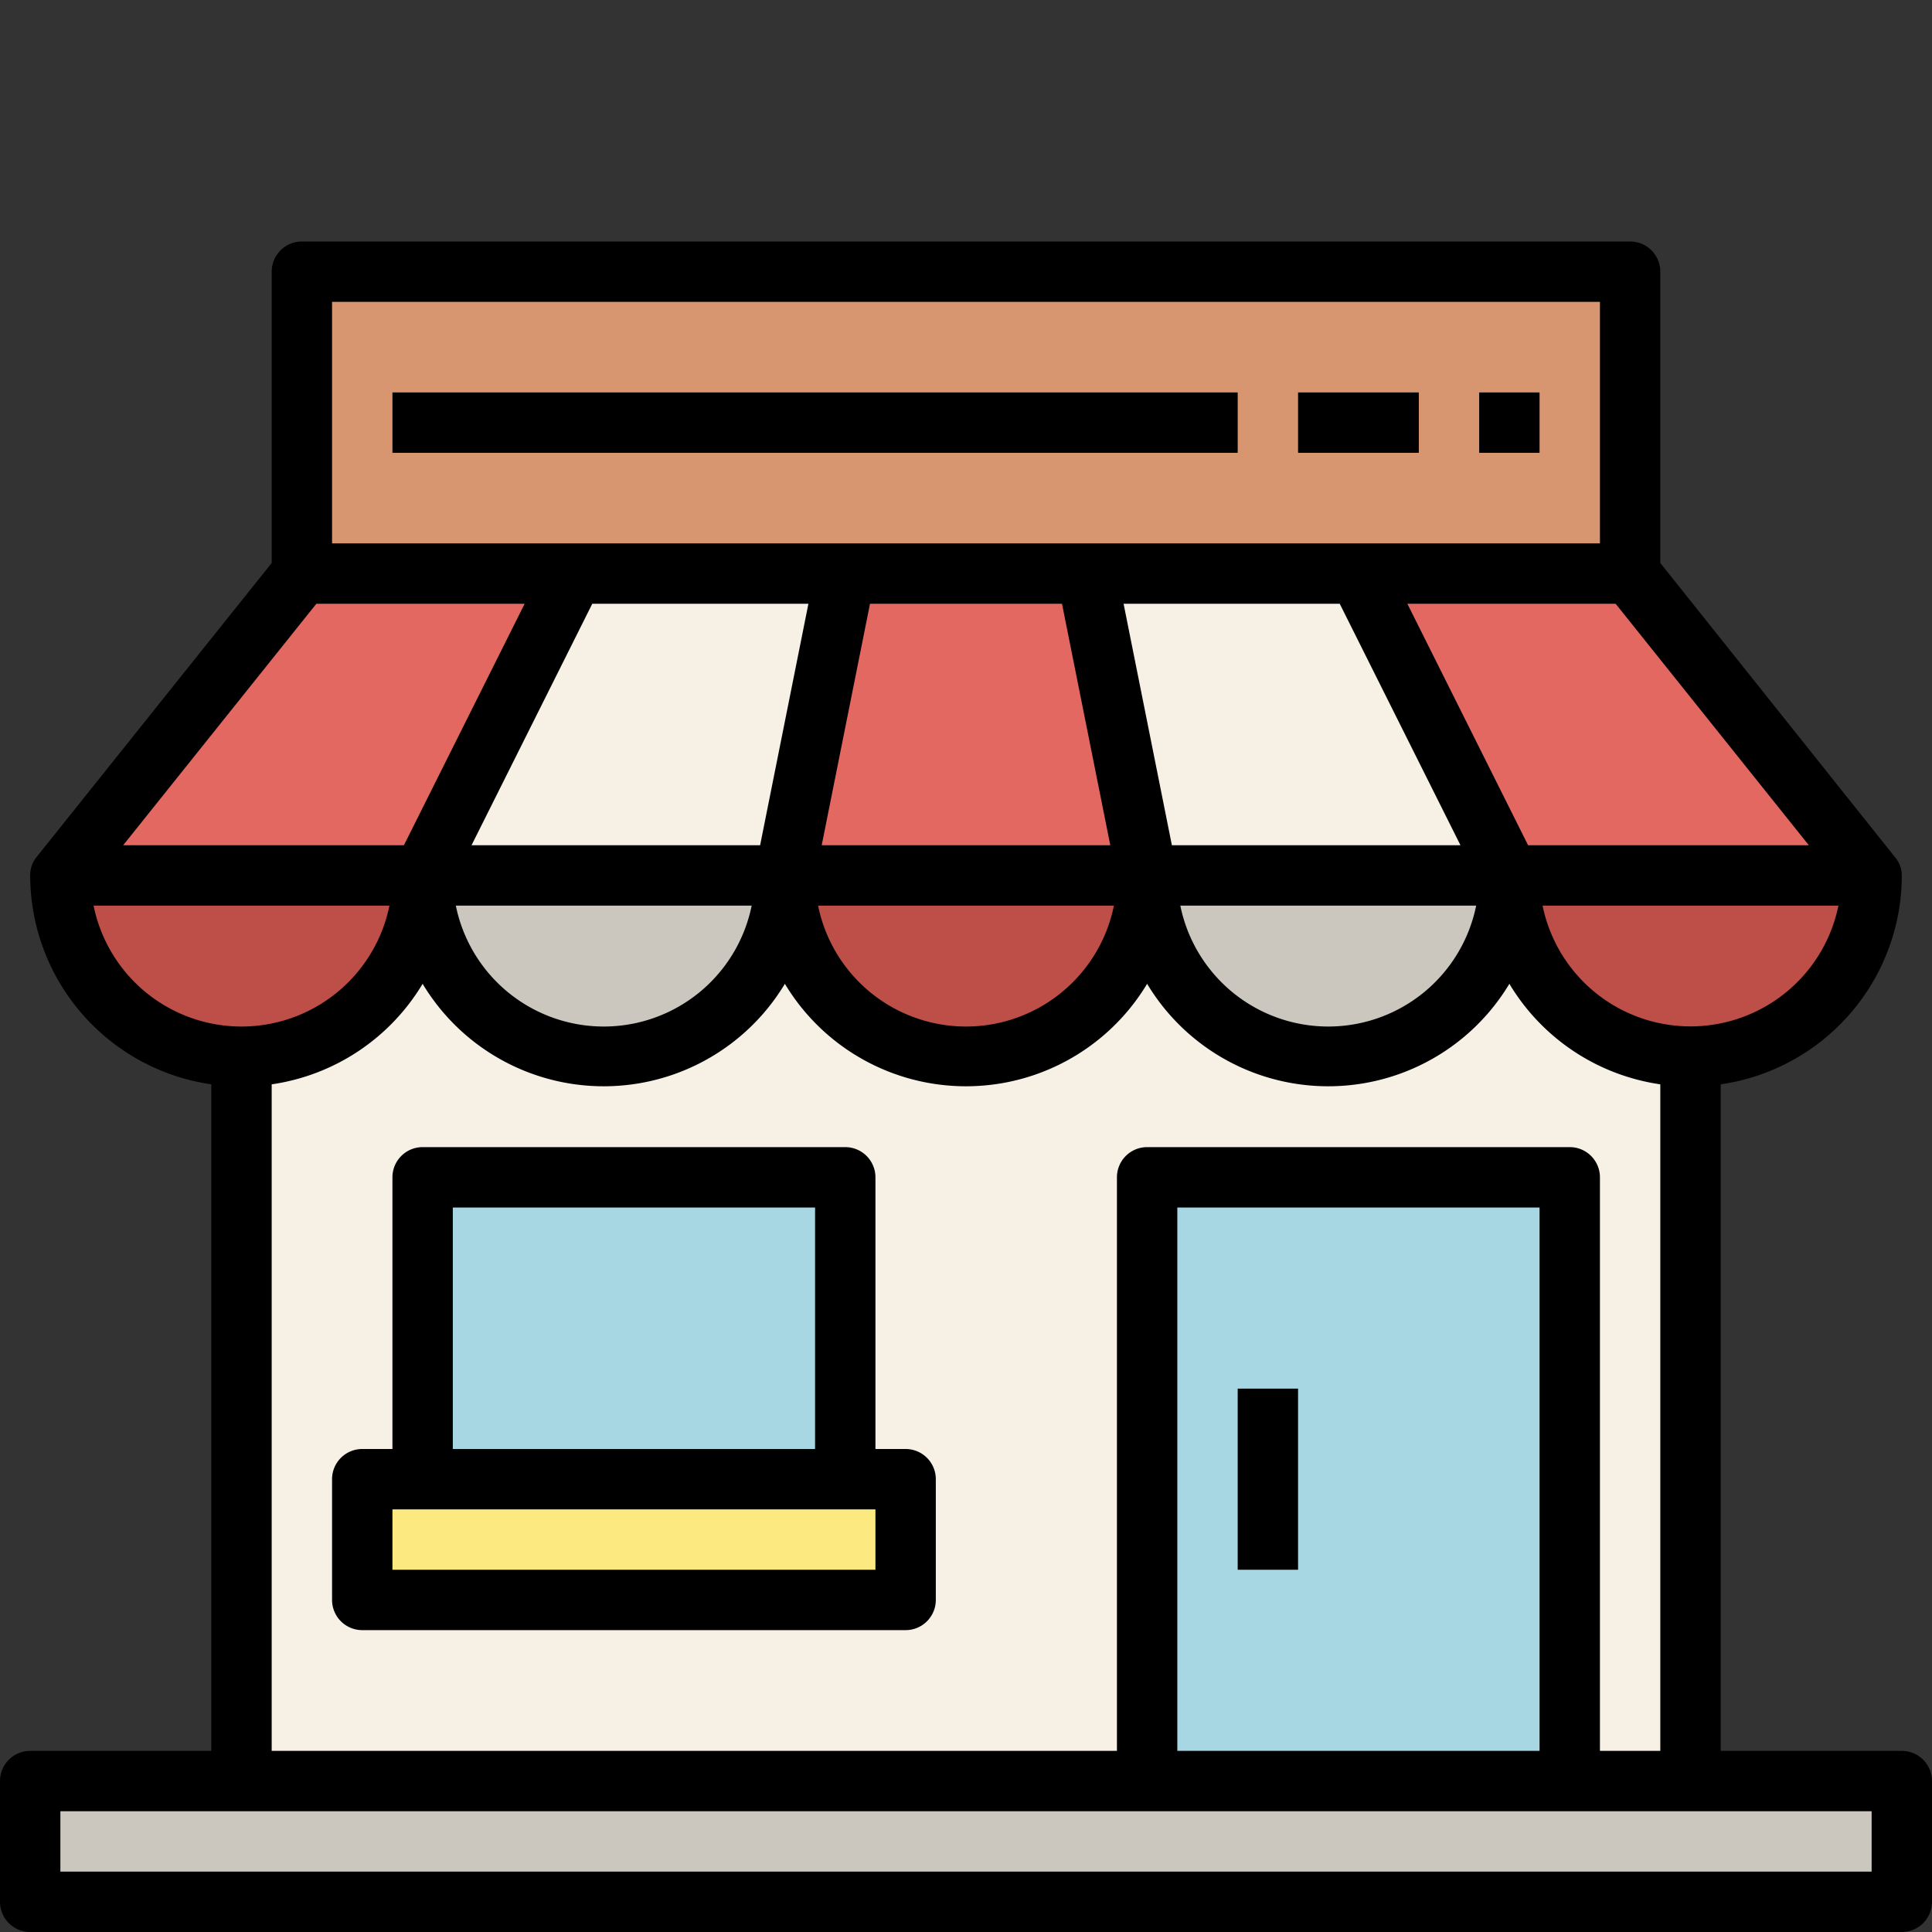
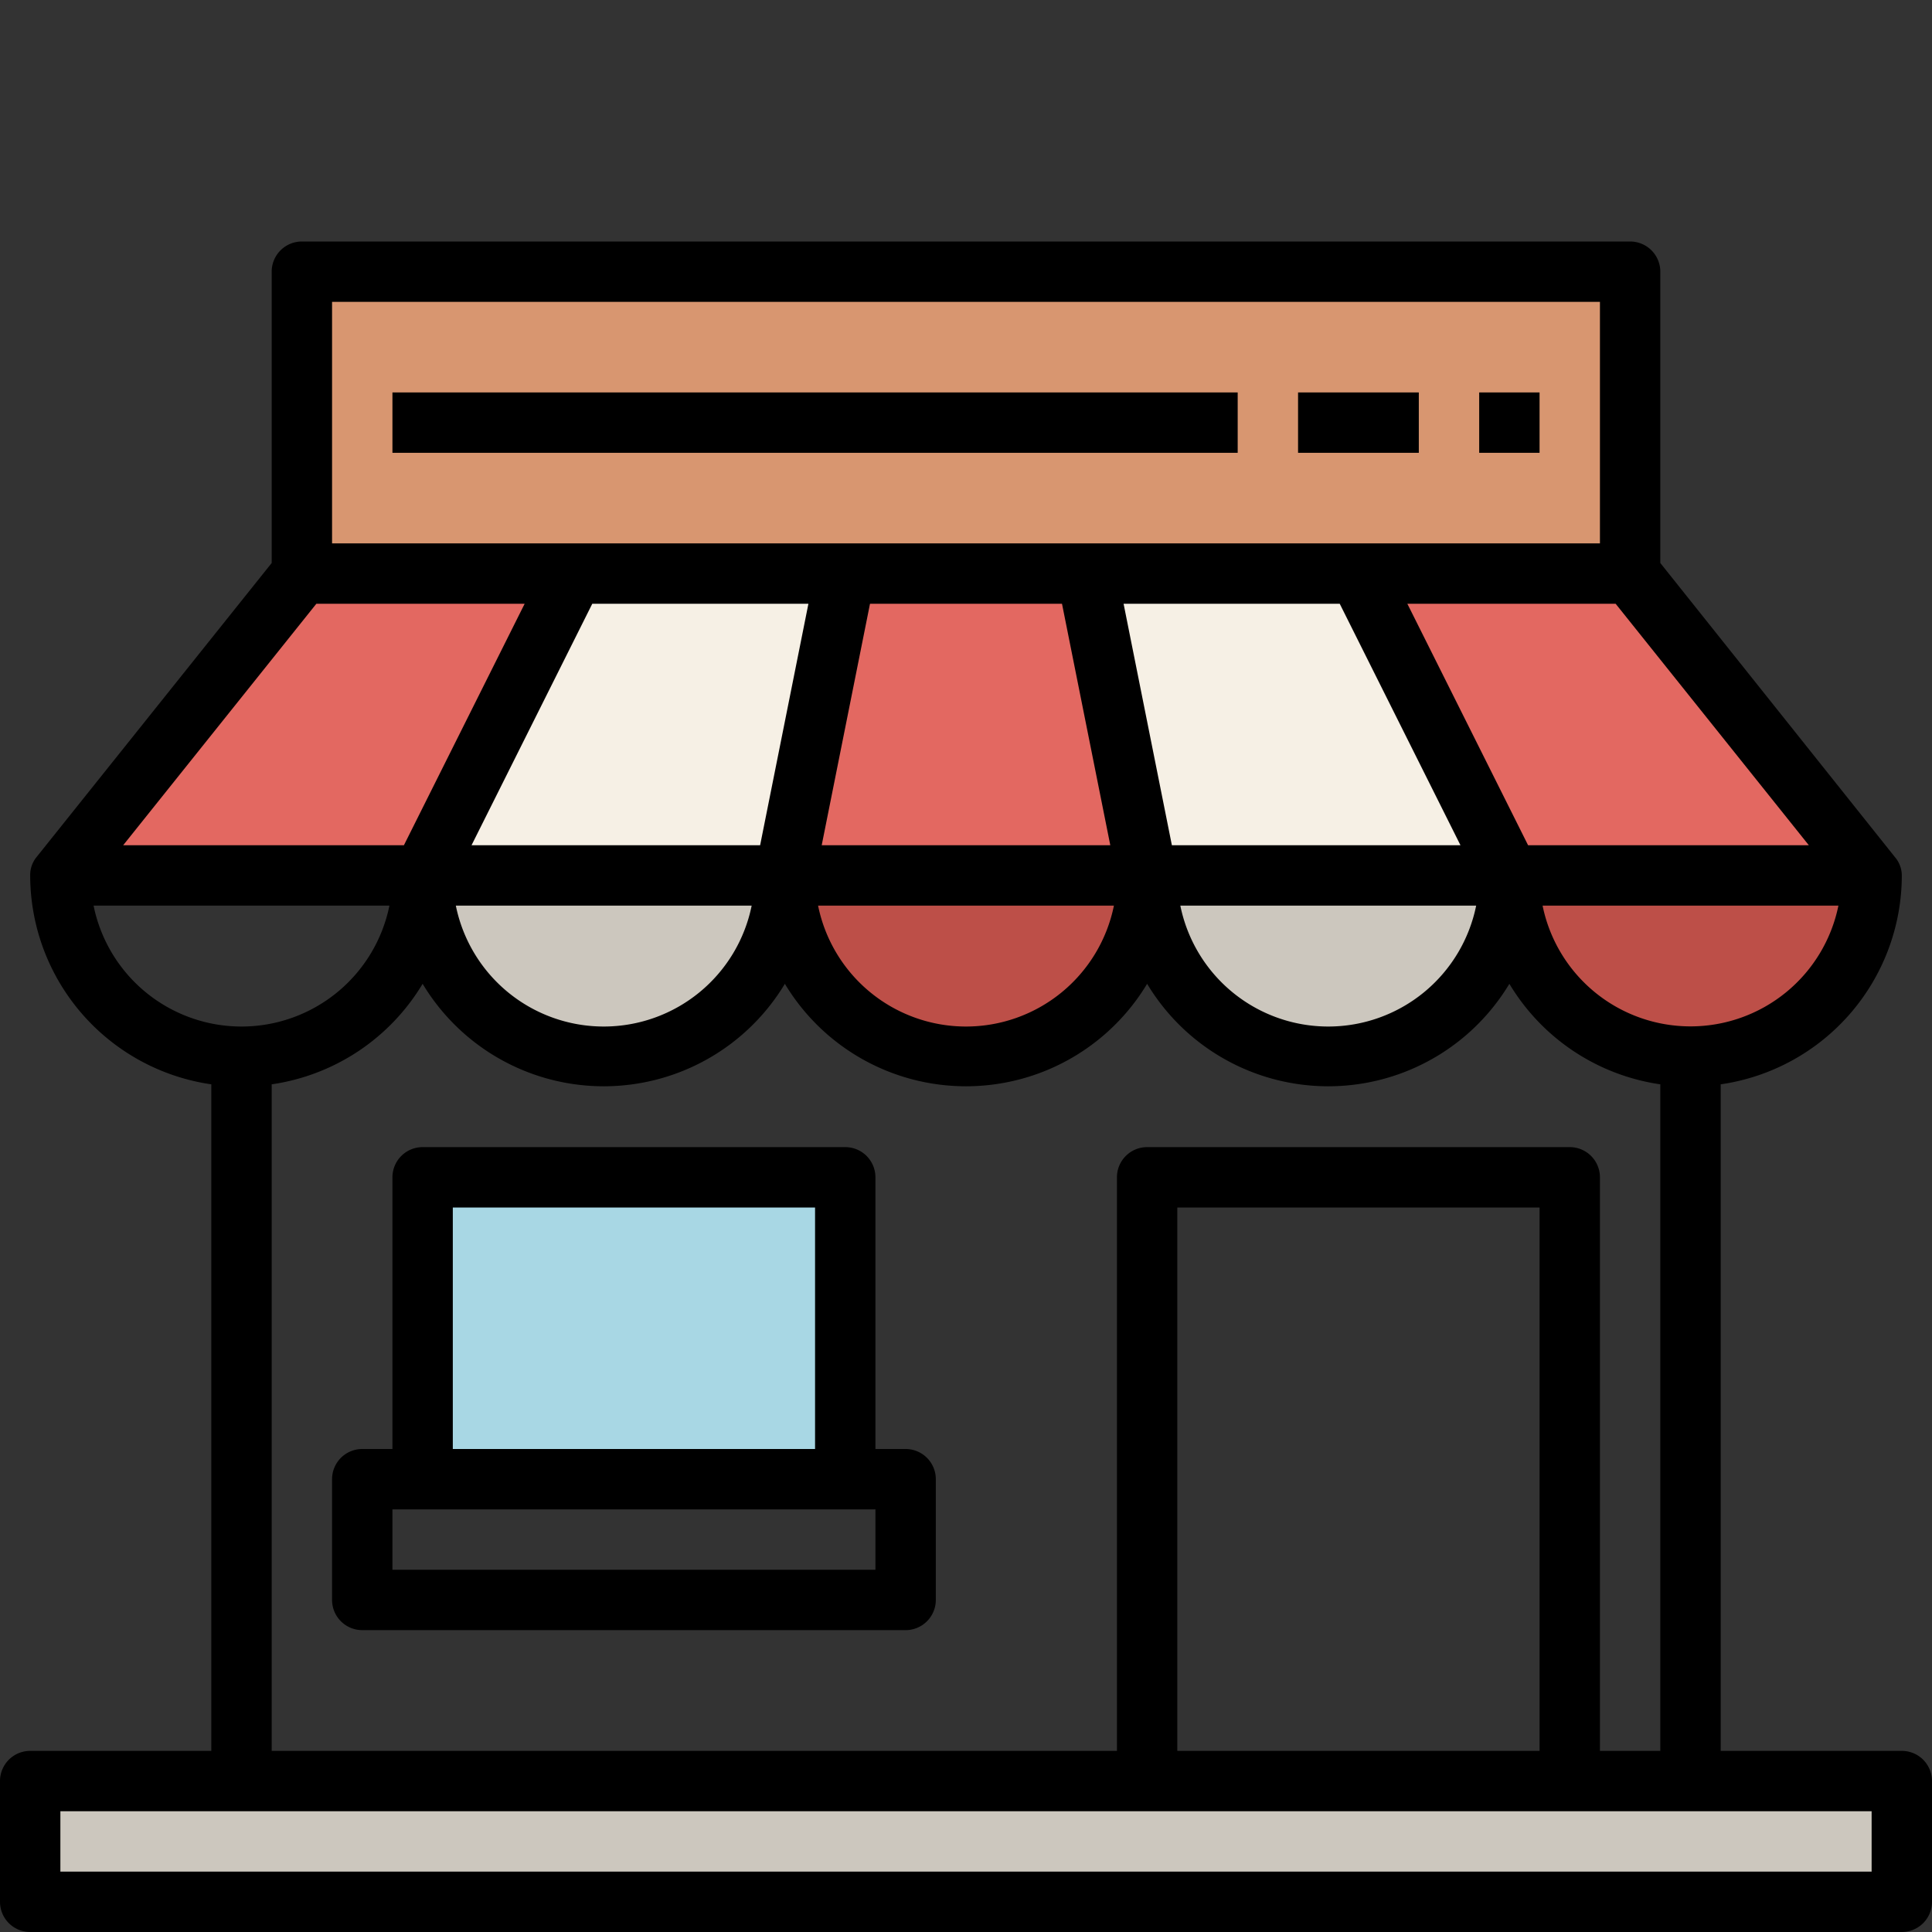
<svg xmlns="http://www.w3.org/2000/svg" height="512" viewBox="0 0 64 64" width="512">
  <rect x="0" y="0" width="64" height="64" fill="#333333" stroke="none" />
  <g id="_11-shop_store" data-name="11-shop store">
-     <path d="m8 28h48v32h-48z" fill="#f6f0e5" />
-     <path d="m38 39h14v20h-14z" fill="#a8d7e4" />
    <path d="m1 59h62v4h-62z" fill="#ccc7be" />
    <path d="m2 29 8-10h44l8 10z" fill="#e36861" />
    <path d="m26 29a6 6 0 0 1 -12 0z" fill="#ccc7be" />
    <path d="m50 29a6 6 0 0 1 -12 0z" fill="#ccc7be" />
    <g fill="#bd4f48">
      <path d="m38 29a6 6 0 0 1 -12 0z" />
-       <path d="m14 29a6 6 0 0 1 -12 0z" />
      <path d="m62 29a6 6 0 0 1 -12 0z" />
    </g>
    <path d="m14 29 5-10h9l-2 10z" fill="#f6f0e5" />
    <path d="m10 9h44v10h-44z" fill="#d89670" />
    <path d="m38 29-2-10h9l5 10z" fill="#f6f0e5" />
    <path d="m14 39h14v10h-14z" fill="#a8d7e4" />
-     <path d="m12 49h18v4h-18z" fill="#fcea81" />
    <path d="m63 58h-6v-22.08a7 7 0 0 0 6-6.92.94.94 0 0 0 -.23-.61l-7.77-9.74v-9.65a1 1 0 0 0 -1-1h-44a1 1 0 0 0 -1 1v9.65l-7.78 9.73a.94.94 0 0 0 -.22.62 7 7 0 0 0 6 6.92v22.08h-6a1 1 0 0 0 -1 1v4a1 1 0 0 0 1 1h62a1 1 0 0 0 1-1v-4a1 1 0 0 0 -1-1zm-7-24a5 5 0 0 1 -4.9-4h9.8a5 5 0 0 1 -4.9 4zm-17.18-6-1.6-8h7.16l4 8zm10.08 2a5 5 0 0 1 -9.8 0zm-38.42-10h6.9l-4 8h-9.3zm5.14 8 4-8h7.16l-1.6 8zm9.28 2a5 5 0 0 1 -9.8 0zm2.32-2 1.6-8h6.36l1.6 8zm9.68 2a5 5 0 0 1 -9.8 0zm13.72-2-4-8h6.9l6.4 8zm-39.62-18h42v8h-42zm-7.9 20h9.8a5 5 0 0 1 -9.8 0zm5.9 5.92a7 7 0 0 0 5-3.33 7 7 0 0 0 12 0 7 7 0 0 0 12 0 7 7 0 0 0 12 0 7 7 0 0 0 5 3.33v22.08h-2v-19a1 1 0 0 0 -1-1h-14a1 1 0 0 0 -1 1v19h-28zm42 22.08h-12v-18h12zm11 4h-60v-2h60z" />
    <path d="m30 48h-1v-9a1 1 0 0 0 -1-1h-14a1 1 0 0 0 -1 1v9h-1a1 1 0 0 0 -1 1v4a1 1 0 0 0 1 1h18a1 1 0 0 0 1-1v-4a1 1 0 0 0 -1-1zm-15-8h12v8h-12zm14 12h-16v-2h16z" />
-     <path d="m41 46h2v6h-2z" />
    <path d="m13 13h28v2h-28z" />
    <path d="m43 13h4v2h-4z" />
    <path d="m49 13h2v2h-2z" />
  </g>
</svg>